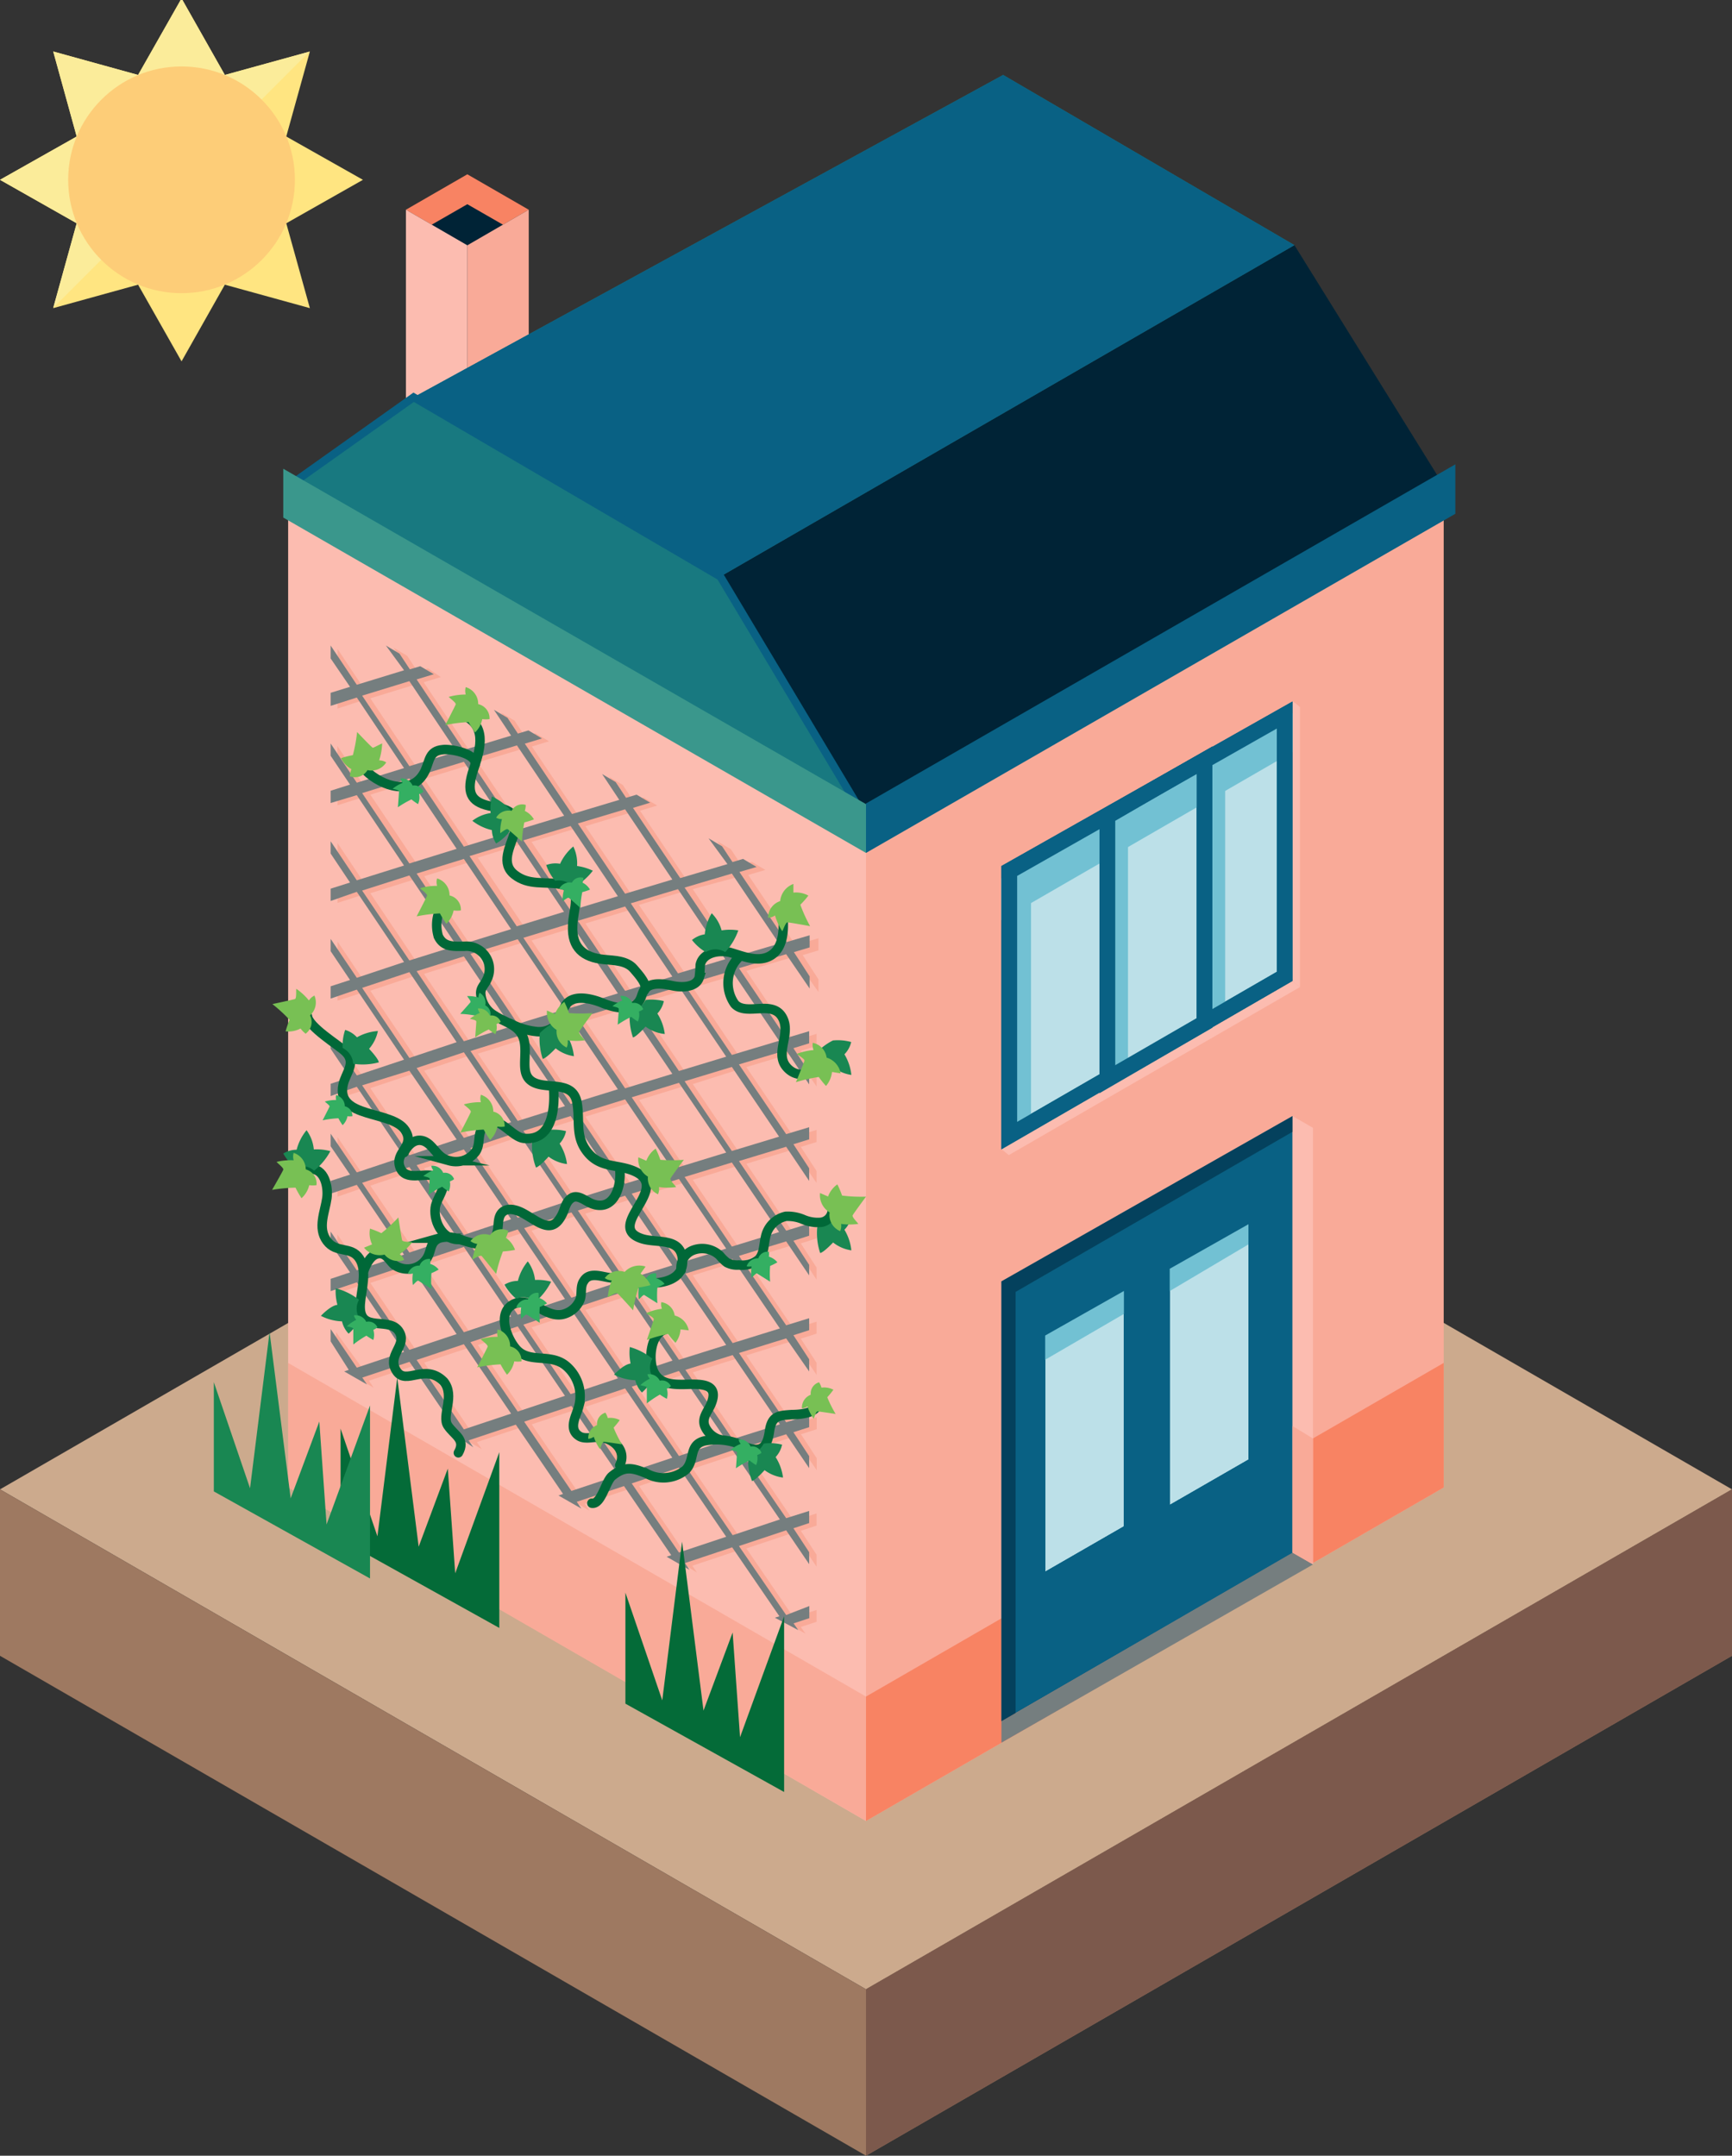
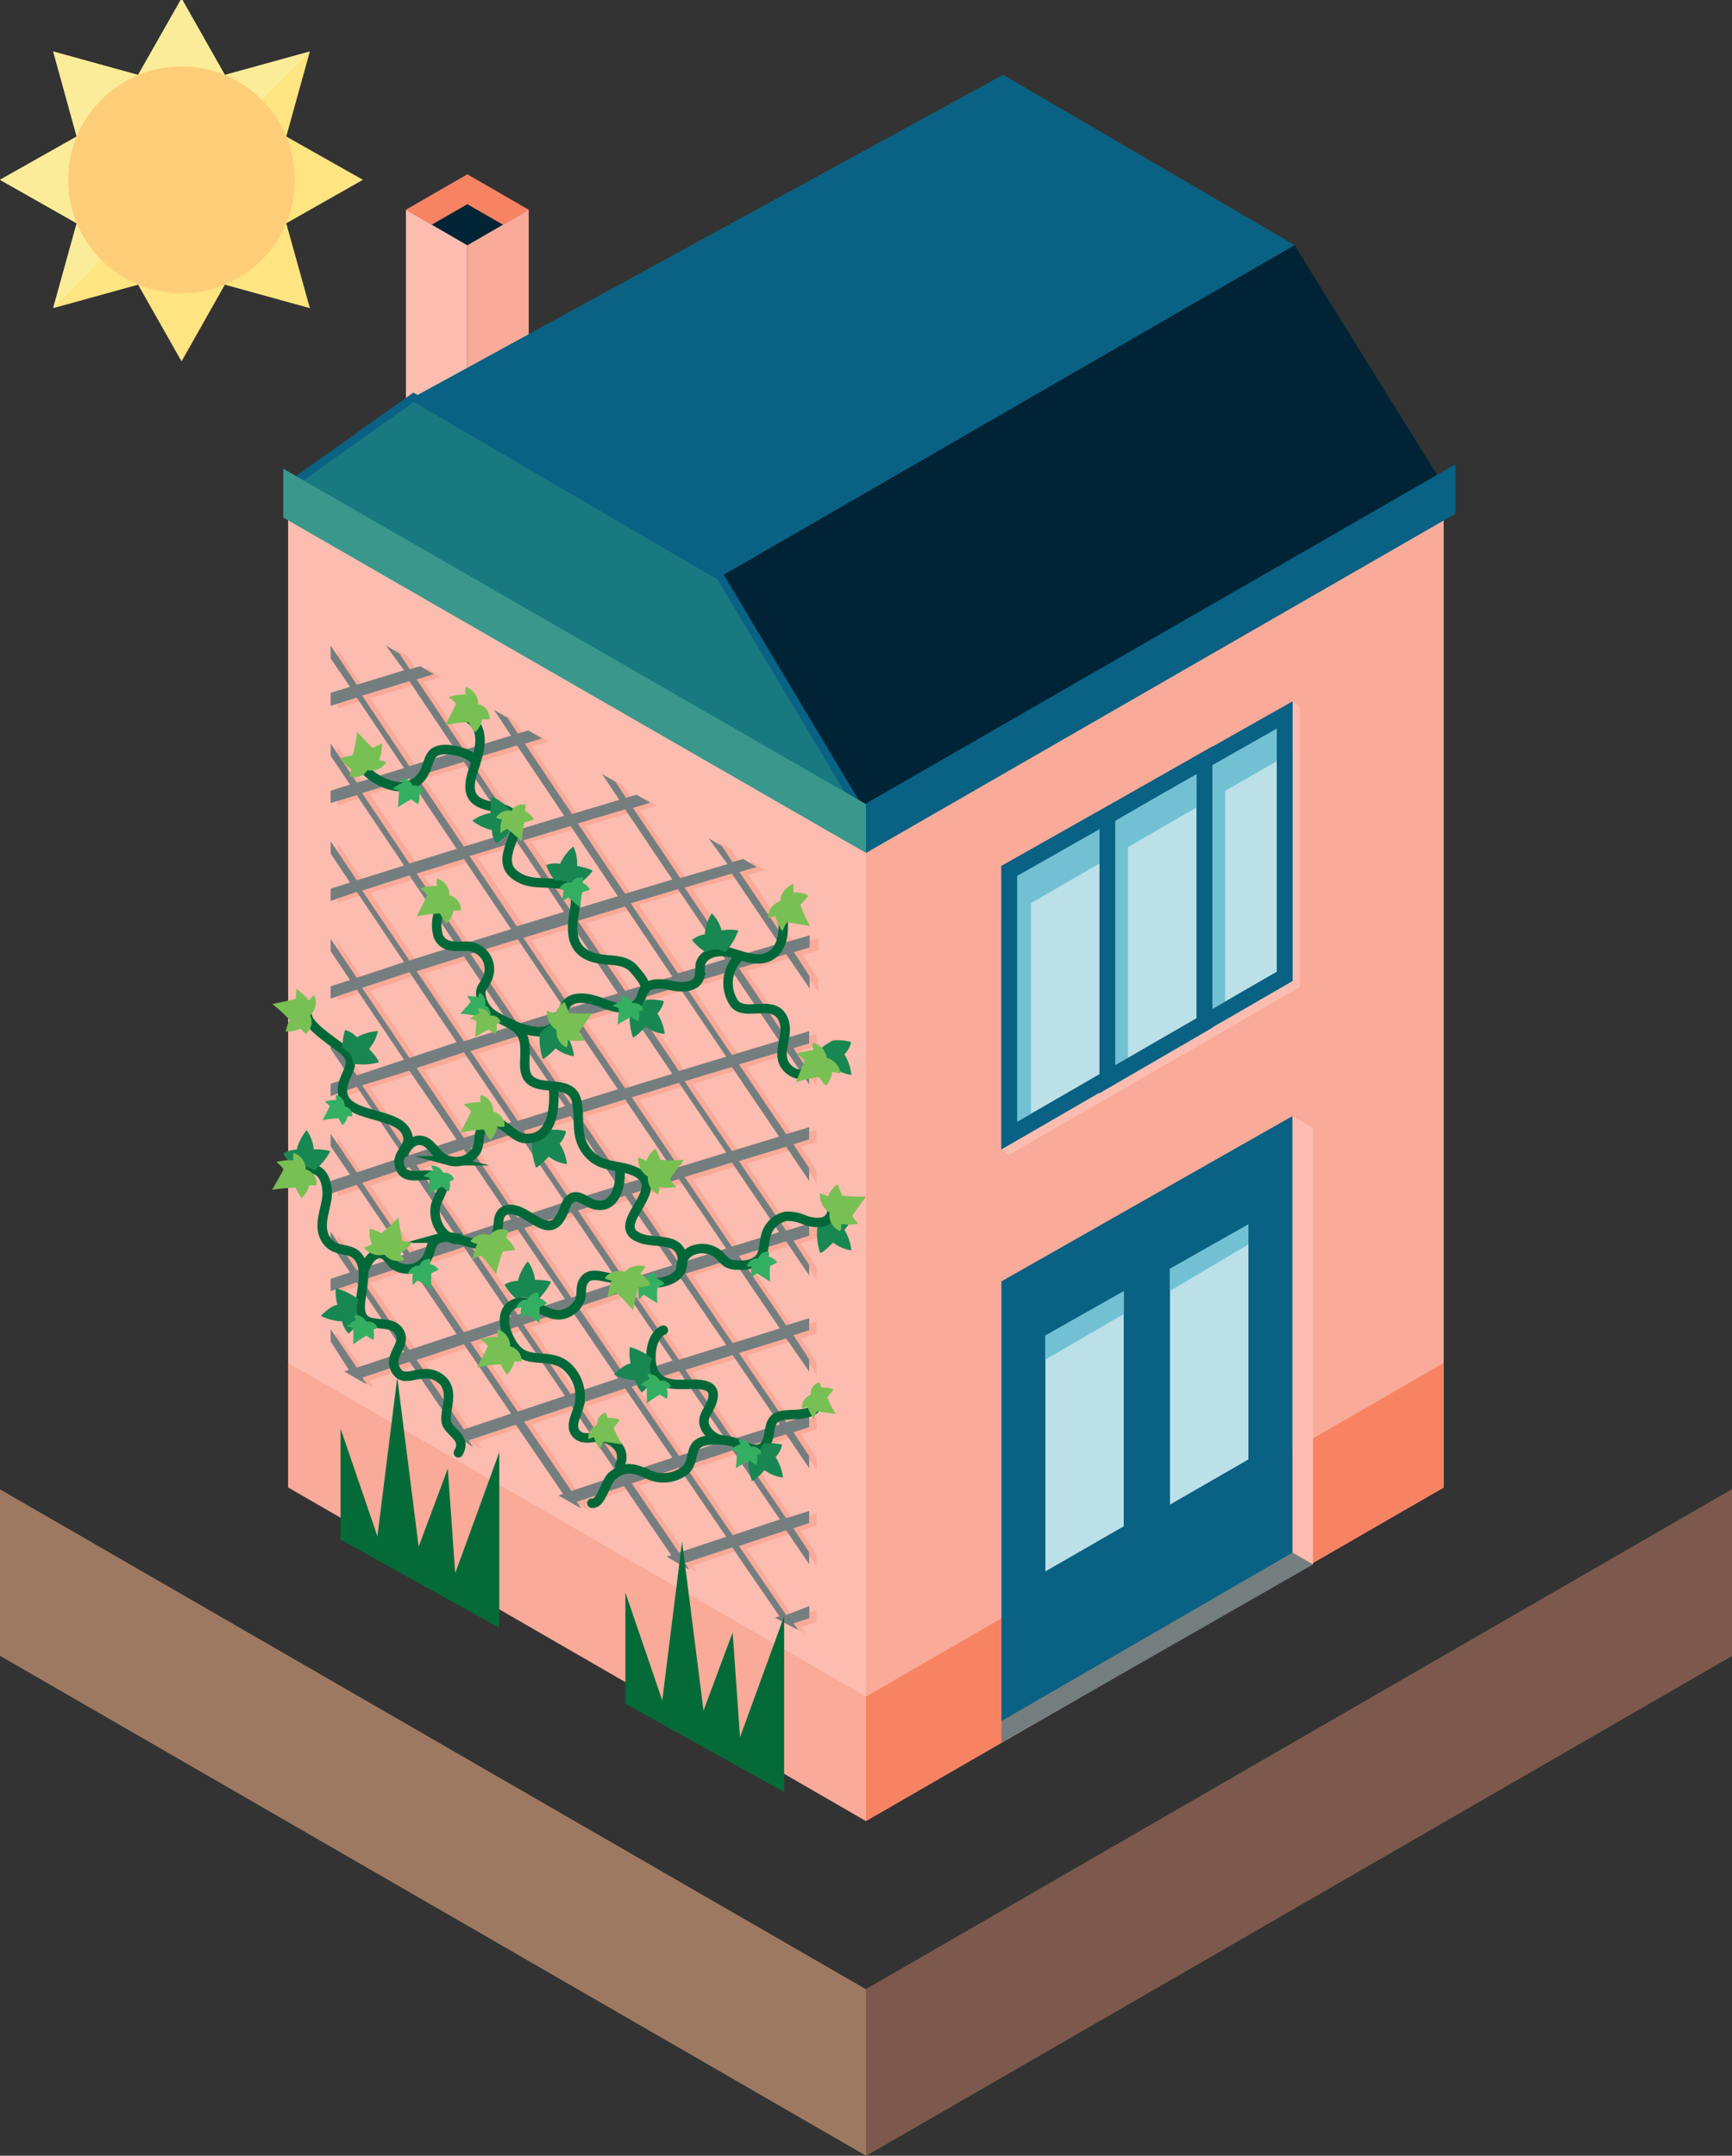
<svg xmlns="http://www.w3.org/2000/svg" viewBox="0 0 110 136.91">
  <rect x="0" y="0" width="110" height="136.91" fill="#333333" stroke="none" />
  <defs>
    <style>.cls-1{fill:#f88363;}.cls-2,.cls-20{fill:#002336;}.cls-3{fill:#f9aa98;}.cls-4{fill:#fcbcb0;}.cls-5{fill:#ccaa8d;}.cls-6{fill:#9e7961;}.cls-7{fill:#7c594c;}.cls-8{fill:#096184;}.cls-9{fill:#bce0e8;}.cls-10{fill:#757e7f;}.cls-11{fill:#187980;}.cls-12,.cls-17{fill:none;stroke-miterlimit:10;}.cls-12{stroke:#096184;stroke-width:0.5px;}.cls-13{fill:#3a978c;}.cls-14{fill:#046b38;}.cls-15{fill:#198752;}.cls-16{fill:#72c1d3;}.cls-17{stroke:#006838;stroke-linecap:round;stroke-width:0.6px;}.cls-18{fill:#78c054;}.cls-19{fill:#34af62;}.cls-20{opacity:0.5;}.cls-21{fill:#ffe581;}.cls-22{fill:#fbec9a;}.cls-23{fill:#fdcd78;}</style>
  </defs>
  <title>klimstructuur</title>
  <g id="klim">
    <g id="chimney">
      <polygon id="_Path_" data-name="&lt;Path&gt;" class="cls-1" points="29.68 11.07 33.58 13.32 29.68 15.58 25.78 13.32 29.68 11.07" />
      <polygon id="_Path_2" data-name="&lt;Path&gt;" class="cls-2" points="29.68 12.97 32.03 14.32 29.68 15.68 27.33 14.32 29.68 12.97" />
      <polygon class="cls-3" points="33.58 13.32 29.68 15.58 29.68 34.02 33.58 31.77 33.58 13.32" />
      <polygon class="cls-4" points="29.68 34.02 25.78 28.74 25.78 13.32 29.68 15.58 29.68 34.02" />
    </g>
-     <polygon id="_Path_3" data-name="&lt;Path&gt;" class="cls-5" points="55 62.83 110 94.59 55 126.34 0 94.59 55 62.83" />
    <polygon id="_Path_4" data-name="&lt;Path&gt;" class="cls-6" points="55 126.34 0 94.59 0 105.16 55 136.91 110 105.16 110 94.59 55 126.34" />
    <polygon id="_Path_5" data-name="&lt;Path&gt;" class="cls-7" points="110 105.16 110 94.59 55 126.34 55 136.91 110 105.16" />
    <polygon class="cls-3" points="55 115.65 55 52.07 91.69 30.84 91.69 94.47 55 115.65" />
    <polygon class="cls-4" points="18.3 30.89 18.3 94.42 55 115.65 55 52.07 18.3 30.89" />
    <polygon class="cls-1" points="91.69 94.47 55 115.65 55 107.75 91.69 86.56 91.69 94.47" />
    <polygon class="cls-8" points="63.6 109.32 63.6 81.38 82.09 70.88 82.09 98.64 63.6 109.32" />
    <polygon class="cls-9" points="64.1 55.33 81.59 45.4 81.59 62.01 64.1 72.12 64.1 55.33" />
    <path class="cls-8" d="M81.09,46.26V61.72L64.6,71.25V55.63l16.49-9.36m1-1.72L63.6,55V73L82.09,62.3V44.54Z" />
    <polygon class="cls-3" points="55 107.75 18.3 86.56 18.3 94.47 55 115.65 55 107.75" />
    <path class="cls-3" d="M23.52,44.35l3,4.48,3-.92-3-4.48Zm6.83,4.07,3,4.47,3-.91-3-4.47Zm-3.41,1.05,3,4.47,3-.92-3-4.47Zm10.24,3,3,4.46,3-.9-3-4.46Zm-13.66-2,3,4.47,3-.93-3-4.47Zm10.24,3,3,4.46,3-.91-3-4.46Zm10.24,3L47,61l3-.89-3-4.45Zm-13.66-2,3,4.46,3-.92-3-4.46Zm10.24,3,3,4.45,3-.9-3-4.45ZM26.94,55.65l3,4.46,3-.93-3-4.46Zm10.24,3,3,4.45,3-.91-3-4.45ZM23.52,56.73l3,4.46,3-.94-3-4.46Zm10.24,3,3,4.45,3-.92-3-4.45Zm10.24,3,3,4.44,3-.9-3-4.44ZM30.35,60.75l3,4.45,3-.93-3-4.45Zm10.24,3,3,4.44,3-.91-3-4.44Zm-13.66-1.9,3,4.45,3-.94-3-4.45Zm10.24,3,3,4.44,3-.92-3-4.44ZM23.52,62.92l3,4.45,3-1-3-4.45Zm10.24,2.93,3,4.44,3-.93-3-4.44Zm10.24,3,3,4.43,3-.91L47,67.9ZM30.35,66.92l3,4.44,3-.94-3-4.44Zm10.24,2.94,3,4.43,3-.92-3-4.43ZM26.94,68l3,4.44,3-1-3-4.44Zm10.24,2.92,3,4.43,3-.93-3-4.43ZM23.52,69.11l3,4.44,3-1-3-4.44ZM33.76,72l3,4.43,3-.94-3-4.43ZM44,74.93l3,4.42,3-.92L47,74ZM30.35,73.08l3,4.43,3-1-3-4.43ZM40.59,76l3,4.42,3-.93-3-4.42Zm-13.66-1.8,3,4.43,3-1-3-4.43Zm10.24,2.88,3,4.42,3-.94-3-4.42ZM23.52,75.3l3,4.43,3-1-3-4.43Zm10.24,2.86,3,4.42,3-1-3-4.42ZM44,81l3,4.41,3-.93-3-4.41ZM30.35,79.25l3,4.42,3-1-3-4.42Zm10.24,2.87,3,4.41,3-.94-3-4.41ZM26.94,80.36l3,4.42,3-1-3-4.42Zm10.24,2.84,3,4.41,3-1-3-4.41ZM23.52,81.48l3,4.42,3-1-3-4.42ZM33.76,84.3l3,4.41,3-1-3-4.41ZM44,87.16l3,4.4,3-.94-3-4.4ZM30.35,85.42l3,4.41,3-1-3-4.41Zm10.24,2.83,3,4.4,3-1-3-4.4ZM26.94,86.54l3,4.41,3-1-3-4.41Zm10.24,2.81,3,4.4,3-1-3-4.4Zm-3.41,1.11,3,4.4,3-1-3-4.4ZM44,93.28l3,4.39,3-1-3-4.39Zm-3.41,1.1,3,4.39,3-1-3-4.39Zm9.09,8.53.29-.09-3-4.38-3,1,.29.43L42.85,99l.29-.1-3-4.39-3,1,.29.43L36,95.09l.29-.1-3-4.4-3,1,.3.44-1.45-.83.29-.1-3-4.41-3,1,.3.44-1.45-.83.29-.1-1.23-1.82v-.78L23.09,87l3-1-3-4.42-1.66.55V81.4L22.66,81l-1.23-1.82v-.78l1.66,2.46,3-1-3-4.43L21.44,76V75.2l1.23-.4L21.44,73v-.78l1.66,2.46,3-1-3-4.44-1.66.54V69l1.23-.4-1.23-1.83V66l1.66,2.47,3-1-3-4.45-1.66.53v-.78l1.23-.4-1.23-1.83V59.8l1.66,2.47,3-1-3-4.46-1.66.53v-.78l1.23-.39-1.23-1.84v-.78l1.66,2.48,3-.94-3-4.47-1.66.52v-.78L22.66,50l-1.23-1.84v-.78l1.66,2.49,3-.93-3-4.48L21.44,45v-.78l1.23-.38L21.44,42v-.78l1.66,2.49,3-.92L25,41.14l.86.51.66,1,.66-.2L28,43l-1.09.33,3,4.48,3-.91-1.09-1.64.86.51.66,1,.67-.2.86.51-1.09.33,3,4.47,3-.9-1.09-1.64.86.51.66,1,.67-.2.86.51-1.09.33,3,4.46,3-.89-1.09-1.63.86.51.66,1,.67-.2.86.51-1.09.32,3,4.45,1.46-.43v.77l-1,.3,1,1.54V63L50.4,60.77l-3,.89,3,4.44,1.46-.44v.77l-1,.31,1,1.53V69L50.4,66.87l-3,.9,3,4.43,1.46-.44v.77l-1,.31,1,1.53v.76L50.4,73l-3,.91,3,4.42,1.46-.45v.77l-1,.32,1,1.53v.77L50.4,79.06l-3,.92,3,4.41,1.46-.45v.76l-1,.32,1,1.53v.77L50.4,85.15l-3,.93,3,4.4L51.87,90v.77l-1,.32,1,1.52v.76L50.4,91.25l-3,.94,3,4.39,1.46-.46v.77l-1,.33,1,1.52v.76L50.4,97.34l-3,1,3,4.38,1.46-.47V103l-1,.33.3.43Z" />
    <path class="cls-10" d="M23,44.18l3,4.48,3-.92-3-4.48Zm6.83,4.07,3,4.47,3-.91-3-4.47ZM26.46,49.3l3,4.47,3-.92-3-4.47Zm10.24,3,3,4.46,3-.9-3-4.46ZM23,50.37l3,4.47,3-.93-3-4.47Zm10.24,3,3,4.46,3-.91-3-4.46Zm10.24,3,3,4.45,3-.89-3-4.45Zm-13.66-2,3,4.46,3-.92-3-4.46Zm10.24,3,3,4.45,3-.9-3-4.45ZM26.46,55.48l3,4.46,3-.93-3-4.46Zm10.24,3,3,4.45,3-.91-3-4.45ZM23,56.56,26,61l3-.94-3-4.46Zm10.24,3,3,4.45,3-.92-3-4.45Zm10.24,3,3,4.44,3-.9-3-4.44ZM29.88,60.58l3,4.45,3-.93-3-4.45Zm10.24,3,3,4.44,3-.91-3-4.44Zm-13.66-1.9,3,4.45,3-.94-3-4.45Zm10.24,3,3,4.44,3-.92-3-4.44ZM23,62.74l3,4.45,3-1-3-4.45Zm10.24,2.93,3,4.44,3-.93-3-4.44Zm10.24,3,3,4.43,3-.91-3-4.43ZM29.88,66.75l3,4.44,3-.94-3-4.44Zm10.24,2.94,3,4.43,3-.92-3-4.43ZM26.46,67.83l3,4.44,3-1-3-4.44Zm10.24,2.92,3,4.43,3-.93-3-4.43ZM23,68.93l3,4.44,3-1L26,68Zm10.24,2.89,3,4.43,3-.94-3-4.43Zm10.24,2.93,3,4.42,3-.92-3-4.42ZM29.88,72.91l3,4.43,3-1-3-4.43Zm10.24,2.9,3,4.42,3-.93-3-4.42ZM26.46,74l3,4.43,3-1-3-4.43Zm10.24,2.88,3,4.42,3-.94-3-4.42ZM23,75.12l3,4.43,3-1-3-4.43ZM33.29,78l3,4.42,3-1-3-4.42Zm10.24,2.89,3,4.41,3-.93-3-4.41ZM29.88,79.08l3,4.42,3-1-3-4.42Zm10.24,2.87,3,4.41,3-.94L43.1,81ZM26.46,80.19l3,4.42,3-1-3-4.42ZM36.71,83l3,4.41,3-1-3-4.41ZM23,81.31l3,4.42,3-1-3-4.42Zm10.24,2.82,3,4.41,3-1-3-4.41ZM43.53,87l3,4.4,3-.94-3-4.4ZM29.88,85.24l3,4.41,3-1-3-4.41Zm10.24,2.83,3,4.4,3-1-3-4.4ZM26.46,86.37l3,4.41,3-1-3-4.41Zm10.24,2.81,3,4.4,3-1-3-4.4Zm-3.41,1.11,3,4.4,3-1-3-4.4Zm10.24,2.82,3,4.39,3-1-3-4.39Zm-3.41,1.1,3,4.39,3-1-3-4.39Zm9.09,8.53.29-.09-3-4.38-3,1,.29.43-1.45-.83.29-.1-3-4.39-3,1,.29.43-1.45-.83.29-.1-3-4.4-3,1,.3.44L28.72,91l.29-.1-3-4.41-3,1,.3.44-1.45-.83.29-.1L21,85.19v-.78l1.66,2.45,3-1-3-4.42L21,82v-.78l1.23-.41L21,79v-.78l1.66,2.46,3-1-3-4.43L21,75.81V75l1.23-.4L21,72.8V72l1.66,2.46,3-1-3-4.44L21,69.61v-.78l1.23-.4L21,66.61v-.78l1.66,2.47,3-1-3-4.45L21,63.42v-.78l1.23-.4L21,60.41v-.78l1.66,2.47,3-1-3-4.46L21,57.22v-.78l1.23-.39L21,54.21v-.78l1.66,2.48,3-.94-3-4.47L21,51v-.78l1.23-.39L21,48v-.78l1.66,2.49,3-.93-3-4.48L21,44.83V44l1.23-.38L21,41.82V41l1.66,2.49,3-.92L24.51,41l.86.51.66,1,.66-.2.86.51-1.09.33,3,4.48,3-.91-1.09-1.64.86.51.66,1,.67-.2.86.51-1.09.33,3,4.47,3-.9-1.09-1.64.86.51.66,1,.67-.2.86.51-1.09.33,3,4.46,3-.89L45,53.24l.86.51.66,1,.67-.2.86.51-1.09.32,3,4.45,1.46-.43v.77l-1,.3,1,1.54v.77L49.93,60.6l-3,.89,3,4.44,1.46-.44v.77l-1,.31,1,1.53v.77L49.93,66.7l-3,.9,3,4.43,1.46-.44v.77l-1,.31,1,1.53V75l-1.46-2.17-3,.91,3,4.42,1.46-.45v.77l-1,.32,1,1.53V81l-1.46-2.16-3,.92,3,4.41,1.46-.45v.76l-1,.32,1,1.53v.77L49.93,85l-3,.93,3,4.4,1.46-.46v.77l-1,.32,1,1.52v.76l-1.46-2.15-3,.94,3,4.39,1.46-.46v.77l-1,.33,1,1.52v.76l-1.46-2.15-3,1,3,4.38L51.4,102v.77l-1,.33.3.43Z" />
    <polygon class="cls-4" points="83.39 71.63 83.39 99.36 82.09 98.61 82.09 70.88 83.39 71.63" />
    <polygon class="cls-4" points="82.56 44.9 82.56 62.69 82.09 62.31 82.09 44.52 82.56 44.9" />
    <polygon class="cls-9" points="70.29 51.84 76.46 48.32 76.46 64.98 70.29 68.56 70.29 51.84" />
    <path class="cls-8" d="M76,49.18V64.69l-5.17,3V52.13l5.17-3m1-1.72-7.17,4.1V69.43L77,65.27V47.46Z" />
    <polygon class="cls-9" points="65.93 84.49 71.88 81.08 71.88 97.21 65.93 100.67 65.93 84.49" />
    <path class="cls-8" d="M71.38,81.94v15l-5,2.88v-15l5-2.83m1-1.72-7,4v17.34l7-4V80.22Z" />
    <polygon class="cls-9" points="73.84 80.24 79.79 76.83 79.79 92.96 73.84 96.42 73.84 80.24" />
    <path class="cls-8" d="M79.29,77.7v15l-5,2.88v-15l5-2.83m1-1.72-7,4V97.29l7-4V76Z" />
    <polygon class="cls-10" points="83.39 99.36 82.09 98.61 63.6 109.32 63.6 110.68 83.39 99.36" />
    <polygon class="cls-11" points="18.3 30.89 26.27 25.23 63.71 4.76 82.21 15.57 45.75 36.62 55 52.07 18.3 30.89" />
    <polygon class="cls-2" points="55 52.07 45.75 36.62 82.21 15.57 91.69 30.84 55 52.07" />
    <polygon class="cls-8" points="63.71 4.76 82.21 15.57 45.75 36.62 26.27 25.23 63.71 4.76" />
    <polyline class="cls-12" points="18.3 30.89 26.27 25.23 45.75 36.62 55 52.07" />
    <polygon id="boord" class="cls-8" points="92.43 32.63 55 54.17 55 51.03 92.43 29.49 92.43 32.63" />
    <polygon id="boord-2" data-name="boord" class="cls-13" points="17.99 32.87 55 54.17 55 51.07 17.99 29.77 17.99 32.87" />
    <polygon class="cls-4" points="82.56 62.69 82.09 62.31 63.6 72.98 64.07 73.36 82.56 62.69" />
    <polygon id="_Path_6" data-name="&lt;Path&gt;" class="cls-14" points="31.71 103.39 31.71 92.23 28.91 99.92 28.44 93.27 26.59 98.23 25.23 87.49 23.97 97.57 21.63 90.73 21.63 97.78 31.71 103.39" />
    <polygon id="_Path_7" data-name="&lt;Path&gt;" class="cls-14" points="49.8 113.81 49.8 102.65 47 110.33 46.53 103.68 44.68 108.64 43.32 97.91 42.06 107.99 39.72 101.15 39.72 108.2 49.8 113.81" />
-     <polygon id="_Path_8" data-name="&lt;Path&gt;" class="cls-15" points="23.5 100.25 23.5 89.26 20.74 96.82 20.28 90.28 18.46 95.16 17.12 84.6 15.88 94.52 13.58 87.78 13.58 94.72 23.5 100.25" />
    <polygon class="cls-16" points="63.6 58.44 63.6 55.79 82.09 45.29 82.09 47.76 63.6 58.44" />
    <polygon class="cls-16" points="65.48 71.52 63.85 72.69 63.85 55.07 65.48 55.07 65.48 71.52" />
    <polygon class="cls-16" points="71.64 67.94 70.02 69.1 70.02 51.49 71.64 51.49 71.64 67.94" />
    <polygon class="cls-16" points="77.81 64.35 76.18 65.52 76.18 47.9 77.81 47.9 77.81 64.35" />
-     <path class="cls-8" d="M81.09,46.26V61.72L64.6,71.25V55.63l16.49-9.36m1-1.72L63.6,55V73L82.09,62.3V44.54Z" />
+     <path class="cls-8" d="M81.09,46.26V61.72L64.6,71.25V55.63l16.49-9.36m1-1.72L63.6,55V73L82.09,62.3Z" />
    <path class="cls-8" d="M76,49.18V64.69l-5.17,3V52.13l5.17-3m1-1.72-7.17,4.1V69.43L77,65.27V47.46Z" />
    <path class="cls-8" d="M79.29,77.7v15l-5,2.88v-15l5-2.83m1-1.72-7,4V97.29l7-4V76Z" />
    <path class="cls-8" d="M71.38,81.94v15l-5,2.88v-15l5-2.83m1-1.72-7,4v17.34l7-4V80.22Z" />
    <polygon class="cls-16" points="65.6 86.81 65.6 85.14 72.2 81.36 72.2 82.97 65.6 86.81" />
    <polygon class="cls-16" points="73.69 82.35 73.69 80.68 80.17 76.91 80.17 78.51 73.69 82.35" />
    <path class="cls-8" d="M71.38,81.94v15l-5,2.88v-15l5-2.83m1-1.72-7,4v17.34l7-4V80.22Z" />
    <path class="cls-8" d="M79.29,77.7v15l-5,2.88v-15l5-2.83m1-1.72-7,4V97.29l7-4V76Z" />
    <path class="cls-17" d="M37.59,95.47c.6.1.87-1.4,1.29-1.73.8-.65,1.29-.52,2.18-.16a2.22,2.22,0,0,0,2.5-.24c.61-.65.16-1.58,1.19-1.83a4,4,0,0,1,2.61.39c1,.4,1.37,0,1.51-1s.6-1,1.42-1.06c.51,0,1.84-.08,1.62-.94" />
    <path class="cls-17" d="M45.76,91.44a1.49,1.49,0,0,1-1-.87c-.2-.54.21-.94.4-1.4.52-1.26-.55-1.28-1.5-1.25s-1.85,0-2.19-.92c-.27-.71-.15-2.17.66-2.52" />
    <path class="cls-17" d="M39.36,93.06c.49-1-.51-1.8-1.42-1.78-.36,0-.85.14-1.18-.09-.69-.46-.15-1.29,0-1.87A2.52,2.52,0,0,0,36,86.79c-1-.9-2.38-.15-3.22-1.11-.63-.72-1.29-2.47,0-2.92,1-.35,1.88.94,2.95.72a1.57,1.57,0,0,0,1.1-.92c.15-.37,0-.86.25-1.21.34-.57,1.06-.29,1.59-.21.85.12,1.71.29,2.56.34s2.16-.22,2.12-1.4c-.06-1.54-1.59-1.09-2.58-1.41-2.42-.78,1.9-3.18-.43-4.26-1.08-.5-2.16-.19-3-1.2s-.49-2-.69-3.16-1.26-1-2.18-1.14c-1.6-.24-1-1.47-1.15-2.63S32.17,65,31.43,64.51a1.75,1.75,0,0,1-.9-1.44c0-.36.26-.54.39-.85a1.46,1.46,0,0,0-1.44-2.12c-.67,0-1.3.07-1.64-.63a2.5,2.5,0,0,1,.3-2.08" />
    <path class="cls-17" d="M19.63,74.25c1-.1,1.23,1.14,1.13,1.85-.12.86-.61,1.89,0,2.71s1.53.31,2.06,1.11.12,2,.06,2.91c-.12,2,2,.62,2.54,1.88.33.82-.85,1.41-.24,2.36s1.8-.53,3,.67c.75.92-.16,2.17.26,2.8s1.16.87.67,1.73" />
    <path class="cls-17" d="M23.12,80.67c.15-.4.44-1,.93-1.05s.69.47,1,.72a1.46,1.46,0,0,0,2.15-.59c.21-.46.15-.88.69-1.11a2,2,0,0,1,1.31.08c.84.25,2,.71,2.36-.42.14-.42,0-1,.36-1.32s.93-.13,1.33.09c1,.55,1.83,1.4,2.48,0,.16-.34.21-.78.6-1s.86.22,1.27.38c1.34.51,1.85-1,1.77-2.07" />
    <path class="cls-17" d="M32.4,65a4.6,4.6,0,0,0,1.73.52,1.57,1.57,0,0,0,1.5-.83c.11-.25.12-.54.25-.78.42-.77,1.58-.54,2.4-.2s2,.55,2.38-.24c.09-.17.12-.37.22-.54.33-.57,1.17-.47,1.81-.33s1.52.11,1.72-.52a7,7,0,0,0,.06-.79c.15-.8,1.24-1,2-.77s1.63.58,2.36.23c1-.48,1-1.87.84-3" />
    <path class="cls-17" d="M40.89,62.95c.35-.34-.36-1.09-.64-1.42C39.8,61,39,61,38.37,60.94c-1.32-.13-2.06-.76-2-2.12,0-1.11.75-2.37-.78-2.66-1-.19-2,.1-2.91-.61s-.28-1.74,0-2.68c.38-1.15-.38-1.49-1.38-1.64C30,51,29.6,50.46,30,49.1c.33-1.05,1-2.63-.19-3.46" />
    <path class="cls-17" d="M29.24,78.71c-1,.14-1.72-1-1.6-2,.08-.72,1.08-1.58,0-2-.69-.28-1.89.37-2.24-.59s1-1.31.33-2.34c-.82-1.27-4.41-.73-3.94-2.89.17-.78.87-1.39.14-2.1-.43-.42-2.34-1.56-2.41-2.27" />
    <path class="cls-15" d="M19.95,74.35a1.18,1.18,0,0,0-1.22-.2,3.14,3.14,0,0,1-.74-.89,1.65,1.65,0,0,1,.85-.24,3.16,3.16,0,0,1,.63-1.24A2.44,2.44,0,0,1,19.93,73a3.31,3.31,0,0,1,1.05.11A4,4,0,0,1,19.95,74.35Z" />
    <path class="cls-15" d="M34,82.68a1.18,1.18,0,0,0-1.22-.2,3.14,3.14,0,0,1-.74-.89,1.65,1.65,0,0,1,.85-.24,3.16,3.16,0,0,1,.63-1.24,2.44,2.44,0,0,1,.46,1.18A3.31,3.31,0,0,1,35,81.4,4,4,0,0,1,34,82.68Z" />
    <path class="cls-15" d="M51.9,77.95a3.8,3.8,0,0,1,1-.73,3.14,3.14,0,0,1,1.16.1,1.65,1.65,0,0,1-.43.78,3.16,3.16,0,0,1,.44,1.31,2.44,2.44,0,0,1-1.16-.5s-.59.63-.82.67A4,4,0,0,1,51.9,77.95Z" />
    <path class="cls-15" d="M22.8,82.55a1.18,1.18,0,0,0,.06,1.24,3.14,3.14,0,0,1-.72.91,1.65,1.65,0,0,1-.42-.78,3.16,3.16,0,0,1-1.34-.35s.6-.65,1.05-.7a3.31,3.31,0,0,1-.11-1.05A4,4,0,0,1,22.8,82.55Z" />
    <path class="cls-18" d="M37.92,90.51a.74.74,0,0,1,.53-.79,1.25,1.25,0,0,1,.15.34,1.29,1.29,0,0,1,.76.13,4.56,4.56,0,0,1-.39.48,7.68,7.68,0,0,0,.53,1.06s-1.05-.16-1.15-.16-.21.42-.25.46a3.07,3.07,0,0,1-.39-.78.67.67,0,0,1-.35.13A.88.88,0,0,1,37.92,90.51Z" />
    <path class="cls-18" d="M51.49,88.58a.74.74,0,0,1,.53-.79,1.25,1.25,0,0,1,.15.34,1.29,1.29,0,0,1,.76.13,4.56,4.56,0,0,1-.39.48,7.68,7.68,0,0,0,.53,1.06s-1.05-.16-1.15-.16-.21.42-.25.46a3.07,3.07,0,0,1-.39-.78.67.67,0,0,1-.35.13A.88.88,0,0,1,51.49,88.58Z" />
    <path class="cls-18" d="M19.42,74.27a.92.92,0,0,1,.68,1,1.57,1.57,0,0,1-.46,0,1.63,1.63,0,0,1-.49.83,5.73,5.73,0,0,1-.38-.67,9.64,9.64,0,0,0-1.49.14s.67-1.16.71-1.28-.39-.43-.42-.5a3.85,3.85,0,0,1,1.08-.1.84.84,0,0,1,0-.47A1.11,1.11,0,0,1,19.42,74.27Z" />
    <path class="cls-15" d="M22.43,67.56a1.18,1.18,0,0,0-.67-1,3.14,3.14,0,0,1,.16-1.15,1.65,1.65,0,0,1,.75.47A3.16,3.16,0,0,1,24,65.48a2.44,2.44,0,0,1-.56,1.13s.59.62.62.86A4,4,0,0,1,22.43,67.56Z" />
    <path class="cls-15" d="M40,64.27s.57,0,1-.76a3.14,3.14,0,0,1,1.16.07,1.65,1.65,0,0,1-.41.79,3.16,3.16,0,0,1,.47,1.3A2.44,2.44,0,0,1,41,65.2s-.57.64-.8.69A4,4,0,0,1,40,64.27Z" />
    <path class="cls-15" d="M33.79,72.53s.57,0,1-.76a3.14,3.14,0,0,1,1.16.07,1.65,1.65,0,0,1-.41.79,3.16,3.16,0,0,1,.47,1.3,2.44,2.44,0,0,1-1.17-.47s-.57.64-.8.69A4,4,0,0,1,33.79,72.53Z" />
    <path class="cls-15" d="M46.06,60.47a1.18,1.18,0,0,0-1.24,0,3.14,3.14,0,0,1-.87-.77,1.65,1.65,0,0,1,.81-.36A3.16,3.16,0,0,1,45.2,58a2.44,2.44,0,0,1,.63,1.09,3.31,3.31,0,0,1,1.06,0A4,4,0,0,1,46.06,60.47Z" />
    <path class="cls-15" d="M36.42,56.36a1.18,1.18,0,0,0-1.16-.42,3.14,3.14,0,0,1-.57-1,1.65,1.65,0,0,1,.88-.08,3.16,3.16,0,0,1,.84-1.1A2.44,2.44,0,0,1,36.65,55a3.31,3.31,0,0,1,1,.3A4,4,0,0,1,36.42,56.36Z" />
    <path class="cls-18" d="M19.69,64.49a.92.92,0,0,1-.28,1.16,1.57,1.57,0,0,1-.32-.33,1.63,1.63,0,0,1-.95.18,5.73,5.73,0,0,1,.25-.73,9.64,9.64,0,0,0-1.09-1s1.31-.28,1.43-.32.06-.58.09-.65a3.85,3.85,0,0,1,.8.74.84.84,0,0,1,.35-.31A1.11,1.11,0,0,1,19.69,64.49Z" />
    <path class="cls-18" d="M24.42,79.68a1.28,1.28,0,0,1-1.3-.44l.51-.21a1.63,1.63,0,0,1-.13-1,5.73,5.73,0,0,1,.72.29,9.64,9.64,0,0,0,1.08-1s.2,1.33.24,1.45.58.1.64.13a3.85,3.85,0,0,1-.79.75.84.84,0,0,1,.28.37A1.11,1.11,0,0,1,24.42,79.68Z" />
    <path class="cls-18" d="M41.15,74.73a1.28,1.28,0,0,1-.61-1.23l.51.22a1.63,1.63,0,0,1,.59-.77,5.73,5.73,0,0,1,.3.71,9.64,9.64,0,0,0,1.49,0s-.8,1.08-.85,1.19.34.48.36.54a3.85,3.85,0,0,1-1.09,0,.84.84,0,0,1-.06.46A1.11,1.11,0,0,1,41.15,74.73Z" />
    <path class="cls-17" d="M25.66,73.2c.35-.7,1-1.08,1.64-.48.42.4.62.85,1.25,1a1.55,1.55,0,0,0,1.66-.58c.33-.49.09-1.16.49-1.59.88-1,1.72.68,2.6.75,1.78.15,1.95-1.9,1.86-3.18" />
    <path class="cls-17" d="M43.26,80.67A1.19,1.19,0,0,1,44,79.41a1.62,1.62,0,0,1,1.72.34,2.81,2.81,0,0,0,.45.44,1.41,1.41,0,0,0,.76.15A1.67,1.67,0,0,0,48.17,80c.35-.35.33-.91.44-1.39a1.69,1.69,0,0,1,1.29-1.36,2.51,2.51,0,0,1,1.12.2,2.33,2.33,0,0,0,1.12.18.82.82,0,0,0,.72-.76" />
    <path class="cls-17" d="M46.89,60.83a2.3,2.3,0,0,0-.23,2.93c.72.79,2.35-.26,3,.81s-.52,2.32.33,3.24,2.12.17,2.78-.52" />
    <path class="cls-17" d="M30.18,48.54c.08-.7-1.61-1-2.06-.93-.87.08-.82.68-1.12,1.34-.78,1.65-2.74,1-3.76,0" />
    <path class="cls-18" d="M23.34,48.91a.92.92,0,0,1-1.12.39,1.57,1.57,0,0,1,.1-.45,1.63,1.63,0,0,1-.66-.7,5.73,5.73,0,0,1,.75-.19,9.64,9.64,0,0,0,.27-1.47s.94,1,1,1,.52-.26.59-.27a3.85,3.85,0,0,1-.19,1.07.84.84,0,0,1,.45.13A1.11,1.11,0,0,1,23.34,48.91Z" />
    <path class="cls-18" d="M28.55,56.87a.92.92,0,0,1,.72.95,1.57,1.57,0,0,1-.46,0,1.63,1.63,0,0,1-.46.85,5.73,5.73,0,0,1-.41-.66,9.64,9.64,0,0,0-1.48.19s.62-1.19.66-1.31-.41-.42-.44-.48a3.85,3.85,0,0,1,1.08-.15.84.84,0,0,1,0-.47A1.11,1.11,0,0,1,28.55,56.87Z" />
    <path class="cls-18" d="M30.37,44.72a.92.92,0,0,1,.72.95,1.57,1.57,0,0,1-.46,0,1.63,1.63,0,0,1-.46.85,5.73,5.73,0,0,1-.41-.66,9.64,9.64,0,0,0-1.48.19s.62-1.19.66-1.31-.41-.42-.44-.48a3.85,3.85,0,0,1,1.08-.15.84.84,0,0,1,0-.47A1.11,1.11,0,0,1,30.37,44.72Z" />
    <path class="cls-18" d="M31.33,70.6a.92.92,0,0,1,.72.95,1.57,1.57,0,0,1-.46,0,1.63,1.63,0,0,1-.46.85,5.73,5.73,0,0,1-.41-.66,9.64,9.64,0,0,0-1.48.19s.62-1.19.66-1.31-.41-.42-.44-.48A3.85,3.85,0,0,1,30.54,70a.84.84,0,0,1,0-.47A1.11,1.11,0,0,1,31.33,70.6Z" />
    <path class="cls-18" d="M32.4,85.51a.92.92,0,0,1,.72.95,1.57,1.57,0,0,1-.46,0,1.63,1.63,0,0,1-.46.85,5.73,5.73,0,0,1-.41-.66,9.64,9.64,0,0,0-1.48.19s.62-1.19.66-1.31-.41-.42-.44-.48a3.85,3.85,0,0,1,1.08-.15.84.84,0,0,1,0-.47A1.11,1.11,0,0,1,32.4,85.51Z" />
    <path class="cls-18" d="M31.12,78.44a.92.92,0,0,1,1.16-.27,1.57,1.57,0,0,1-.15.44,1.63,1.63,0,0,1,.58.77,5.73,5.73,0,0,1-.77.1,9.64,9.64,0,0,0-.43,1.43s-.83-1.05-.92-1.14S30,80,30,80a3.85,3.85,0,0,1,.31-1,.84.84,0,0,1-.43-.18A1.11,1.11,0,0,1,31.12,78.44Z" />
    <path class="cls-19" d="M21.9,70.26a.62.62,0,0,1,.48.63,1,1,0,0,1-.31,0,1.09,1.09,0,0,1-.31.57,3.83,3.83,0,0,1-.27-.44,6.45,6.45,0,0,0-1,.13s.41-.8.44-.87-.27-.28-.3-.32a2.58,2.58,0,0,1,.72-.1.56.56,0,0,1,0-.31A.74.74,0,0,1,21.9,70.26Z" />
    <path class="cls-19" d="M26.65,80.38a.62.62,0,0,1,.67-.42,1,1,0,0,1,0,.31,1.09,1.09,0,0,1,.54.36,3.83,3.83,0,0,1-.46.23,6.45,6.45,0,0,0,0,1s-.76-.48-.83-.52-.3.25-.35.27a2.58,2.58,0,0,1,0-.73.56.56,0,0,1-.31,0A.74.74,0,0,1,26.65,80.38Z" />
    <path class="cls-19" d="M23.26,83.95a.62.62,0,0,1,.71.35,1,1,0,0,1-.26.16,1.09,1.09,0,0,1,0,.64,3.83,3.83,0,0,1-.44-.27,6.45,6.45,0,0,0-.83.56s0-.9,0-1-.37-.13-.41-.16a2.58,2.58,0,0,1,.6-.41.56.56,0,0,1-.15-.28A.74.74,0,0,1,23.26,83.95Z" />
    <path class="cls-15" d="M41.43,86.29a1.18,1.18,0,0,0,.06,1.24,3.14,3.14,0,0,1-.72.91,1.65,1.65,0,0,1-.42-.78A3.16,3.16,0,0,1,39,87.3s.6-.65,1.05-.7A3.31,3.31,0,0,1,40,85.55,4,4,0,0,1,41.43,86.29Z" />
    <path class="cls-19" d="M41.9,87.69a.62.62,0,0,1,.71.35,1,1,0,0,1-.26.16,1.09,1.09,0,0,1,0,.64,3.83,3.83,0,0,1-.44-.27,6.45,6.45,0,0,0-.83.56s0-.9,0-1-.37-.13-.41-.16a2.58,2.58,0,0,1,.6-.41.56.56,0,0,1-.15-.28A.74.74,0,0,1,41.9,87.69Z" />
    <path class="cls-19" d="M33.53,82.53a.62.62,0,0,1,.67-.42,1,1,0,0,1,0,.31,1.09,1.09,0,0,1,.54.36,3.83,3.83,0,0,1-.46.23,6.45,6.45,0,0,0,0,1s-.76-.48-.83-.52-.3.25-.35.27a2.58,2.58,0,0,1,0-.73.56.56,0,0,1-.31,0A.74.74,0,0,1,33.53,82.53Z" />
    <path class="cls-19" d="M41,81.29a.62.62,0,0,1,.67-.42,1,1,0,0,1,0,.31,1.09,1.09,0,0,1,.54.36,3.83,3.83,0,0,1-.46.23,6.45,6.45,0,0,0,0,1s-.76-.48-.83-.52-.3.25-.35.27a2.58,2.58,0,0,1,0-.73.56.56,0,0,1-.31,0A.74.74,0,0,1,41,81.29Z" />
    <path class="cls-19" d="M48.16,79.92a.62.62,0,0,1,.67-.42,1,1,0,0,1,0,.31,1.09,1.09,0,0,1,.54.36,3.83,3.83,0,0,1-.46.23,6.45,6.45,0,0,0,0,1s-.76-.48-.83-.52-.3.25-.35.27a2.58,2.58,0,0,1,0-.73.56.56,0,0,1-.31,0A.74.74,0,0,1,48.16,79.92Z" />
    <path class="cls-19" d="M40.16,63.7a.62.62,0,0,1,.69.4,1,1,0,0,1-.27.14,1.09,1.09,0,0,1-.07.64,3.83,3.83,0,0,1-.42-.3,6.45,6.45,0,0,0-.86.5s.07-.89.07-1-.36-.15-.4-.18a2.58,2.58,0,0,1,.63-.37.56.56,0,0,1-.13-.28A.74.74,0,0,1,40.16,63.7Z" />
    <path class="cls-19" d="M28.15,74.49a.62.62,0,0,1,.69.4,1,1,0,0,1-.27.14,1.09,1.09,0,0,1-.07.64,3.83,3.83,0,0,1-.42-.3,6.45,6.45,0,0,0-.86.5s.07-.89.07-1-.36-.15-.4-.18a2.58,2.58,0,0,1,.63-.37.56.56,0,0,1-.13-.28A.74.74,0,0,1,28.15,74.49Z" />
    <path class="cls-19" d="M30.82,63.85a.62.62,0,0,1,.31.73,1,1,0,0,1-.31-.05,1.09,1.09,0,0,1-.44.47,3.83,3.83,0,0,1-.15-.49,6.45,6.45,0,0,0-1-.12s.6-.67.65-.74-.2-.34-.21-.39a2.58,2.58,0,0,1,.72.09.56.56,0,0,1,.07-.3A.74.74,0,0,1,30.82,63.85Z" />
    <path class="cls-19" d="M26.2,49.89a.62.62,0,0,1,.69.4,1,1,0,0,1-.27.14,1.09,1.09,0,0,1-.07.64,3.83,3.83,0,0,1-.42-.3,6.45,6.45,0,0,0-.86.5s.07-.89.07-1-.36-.15-.4-.18a2.58,2.58,0,0,1,.63-.37.56.56,0,0,1-.13-.28A.74.74,0,0,1,26.2,49.89Z" />
    <path class="cls-19" d="M36.32,56.06a.62.62,0,0,1,.73-.31,1,1,0,0,1-.05.31,1.09,1.09,0,0,1,.47.44,3.83,3.83,0,0,1-.49.16,6.45,6.45,0,0,0-.12,1s-.67-.6-.74-.64-.34.2-.39.21a2.58,2.58,0,0,1,.09-.72.56.56,0,0,1-.3-.07A.74.74,0,0,1,36.32,56.06Z" />
    <path class="cls-15" d="M32.54,51.57a1.18,1.18,0,0,0-.16,1.23,3.14,3.14,0,0,1-.87.77,1.65,1.65,0,0,1-.27-.85A3.16,3.16,0,0,1,30,52.13a2.44,2.44,0,0,1,1.16-.49,3.31,3.31,0,0,1,.08-1.06A4,4,0,0,1,32.54,51.57Z" />
    <path class="cls-18" d="M32.49,51.5a.76.76,0,0,1,.9-.38,1.29,1.29,0,0,1-.06.38,1.34,1.34,0,0,1,.58.54,4.71,4.71,0,0,1-.61.19,7.92,7.92,0,0,0-.15,1.22s-.82-.74-.91-.79-.42.24-.47.25a3.16,3.16,0,0,1,.11-.89.69.69,0,0,1-.37-.09A.91.91,0,0,1,32.49,51.5Z" />
    <path class="cls-15" d="M47.51,92.44s.57,0,1-.76a3.14,3.14,0,0,1,1.16.07,1.65,1.65,0,0,1-.41.79,3.16,3.16,0,0,1,.47,1.3,2.44,2.44,0,0,1-1.17-.47s-.57.64-.8.69A4,4,0,0,1,47.51,92.44Z" />
    <path class="cls-19" d="M47.67,91.87a.62.62,0,0,1,.69.4,1,1,0,0,1-.27.14,1.09,1.09,0,0,1-.07.64,3.83,3.83,0,0,1-.42-.3,6.45,6.45,0,0,0-.86.5s.07-.89.07-1-.36-.15-.4-.18a2.58,2.58,0,0,1,.63-.37.56.56,0,0,1-.13-.28A.74.74,0,0,1,47.67,91.87Z" />
    <path class="cls-18" d="M31.11,64.5a.62.62,0,0,1,.69.4,1,1,0,0,1-.27.14,1.09,1.09,0,0,1-.07.64,3.83,3.83,0,0,1-.42-.3,6.45,6.45,0,0,0-.86.5s.07-.89.07-1-.36-.15-.4-.18a2.58,2.58,0,0,1,.63-.37.56.56,0,0,1-.13-.28A.74.74,0,0,1,31.11,64.5Z" />
    <path class="cls-18" d="M52.69,77a1.28,1.28,0,0,1-.61-1.23l.51.22a1.63,1.63,0,0,1,.59-.77,5.73,5.73,0,0,1,.3.71A9.64,9.64,0,0,0,55,76s-.8,1.08-.85,1.19.34.48.36.54a3.85,3.85,0,0,1-1.09,0,.84.84,0,0,1-.06.46A1.11,1.11,0,0,1,52.69,77Z" />
-     <path class="cls-18" d="M42.85,83.55a1.2,1.2,0,0,1,.89.94l-.52-.06a1.54,1.54,0,0,1-.32.85,5.4,5.4,0,0,1-.47-.56,9.08,9.08,0,0,0-1.35.38s.42-1.19.44-1.31-.44-.33-.48-.39a3.63,3.63,0,0,1,1-.28A.79.79,0,0,1,42,82.7,1,1,0,0,1,42.85,83.55Z" />
    <path class="cls-15" d="M51.9,66.81a3.8,3.8,0,0,1,1-.73,3.14,3.14,0,0,1,1.16.1,1.65,1.65,0,0,1-.43.78,3.16,3.16,0,0,1,.44,1.31,2.44,2.44,0,0,1-1.16-.5s-.59.63-.82.67A4,4,0,0,1,51.9,66.81Z" />
    <path class="cls-18" d="M52.5,67.17a1.28,1.28,0,0,1,.89,1l-.55-.09a1.63,1.63,0,0,1-.38.89A5.73,5.73,0,0,1,52,68.4a9.64,9.64,0,0,0-1.45.33s.51-1.24.54-1.36-.45-.38-.48-.44a3.85,3.85,0,0,1,1.06-.24.84.84,0,0,1-.05-.46A1.11,1.11,0,0,1,52.5,67.17Z" />
    <path class="cls-18" d="M49.55,57.23a1.28,1.28,0,0,1,.84-1.09s0,.42,0,.55a1.63,1.63,0,0,1,.95.19,5.73,5.73,0,0,1-.51.58,9.64,9.64,0,0,0,.62,1.36s-1.32-.24-1.44-.24-.28.52-.33.56a3.85,3.85,0,0,1-.46-1,.84.84,0,0,1-.44.15A1.11,1.11,0,0,1,49.55,57.23Z" />
    <path class="cls-15" d="M34.28,65.62a3.8,3.8,0,0,1,1-.73,3.14,3.14,0,0,1,1.16.1,1.65,1.65,0,0,1-.43.78,3.16,3.16,0,0,1,.44,1.31,2.44,2.44,0,0,1-1.16-.5s-.59.63-.82.67A4,4,0,0,1,34.28,65.62Z" />
    <path class="cls-18" d="M35.35,65.41a1.28,1.28,0,0,1-.61-1.23l.51.22a1.63,1.63,0,0,1,.59-.77,5.73,5.73,0,0,1,.3.71,9.64,9.64,0,0,0,1.49,0s-.8,1.08-.85,1.19.34.48.36.54a3.85,3.85,0,0,1-1.09,0,.84.84,0,0,1-.06.46A1.11,1.11,0,0,1,35.35,65.41Z" />
    <path class="cls-18" d="M39.67,80.78A1.28,1.28,0,0,1,41,80.44l-.32.45a1.63,1.63,0,0,1,.63.73,5.73,5.73,0,0,1-.76.15,9.64,9.64,0,0,0-.34,1.45s-.89-1-1-1.08-.54.24-.61.24a3.85,3.85,0,0,1,.25-1.06.84.84,0,0,1-.44-.15A1.11,1.11,0,0,1,39.67,80.78Z" />
-     <polygon class="cls-20" points="82.09 70.88 63.6 81.38 63.6 82.57 63.6 109.32 64.5 108.8 64.5 82.05 82.09 71.88 82.09 70.88" />
    <polygon class="cls-21" points="23.05 11.42 18.18 14.18 19.68 19.57 14.28 18.08 11.53 22.95 8.77 18.08 3.38 19.57 4.87 14.18 0 11.42 4.87 8.67 3.38 3.27 8.77 4.76 11.53 -0.1 14.28 4.76 19.68 3.27 18.18 8.67 23.05 11.42" />
    <polygon class="cls-22" points="19.65 3.28 14.28 4.76 11.53 -0.1 8.77 4.76 3.38 3.27 4.87 8.67 0 11.42 4.87 14.18 3.38 19.55 19.65 3.28" />
    <circle class="cls-23" cx="11.53" cy="11.42" r="7.2" />
-     <polygon class="cls-3" points="83.39 91.36 82.09 90.57 82.09 98.61 83.31 99.31 83.39 99.26 83.39 91.36" />
  </g>
</svg>